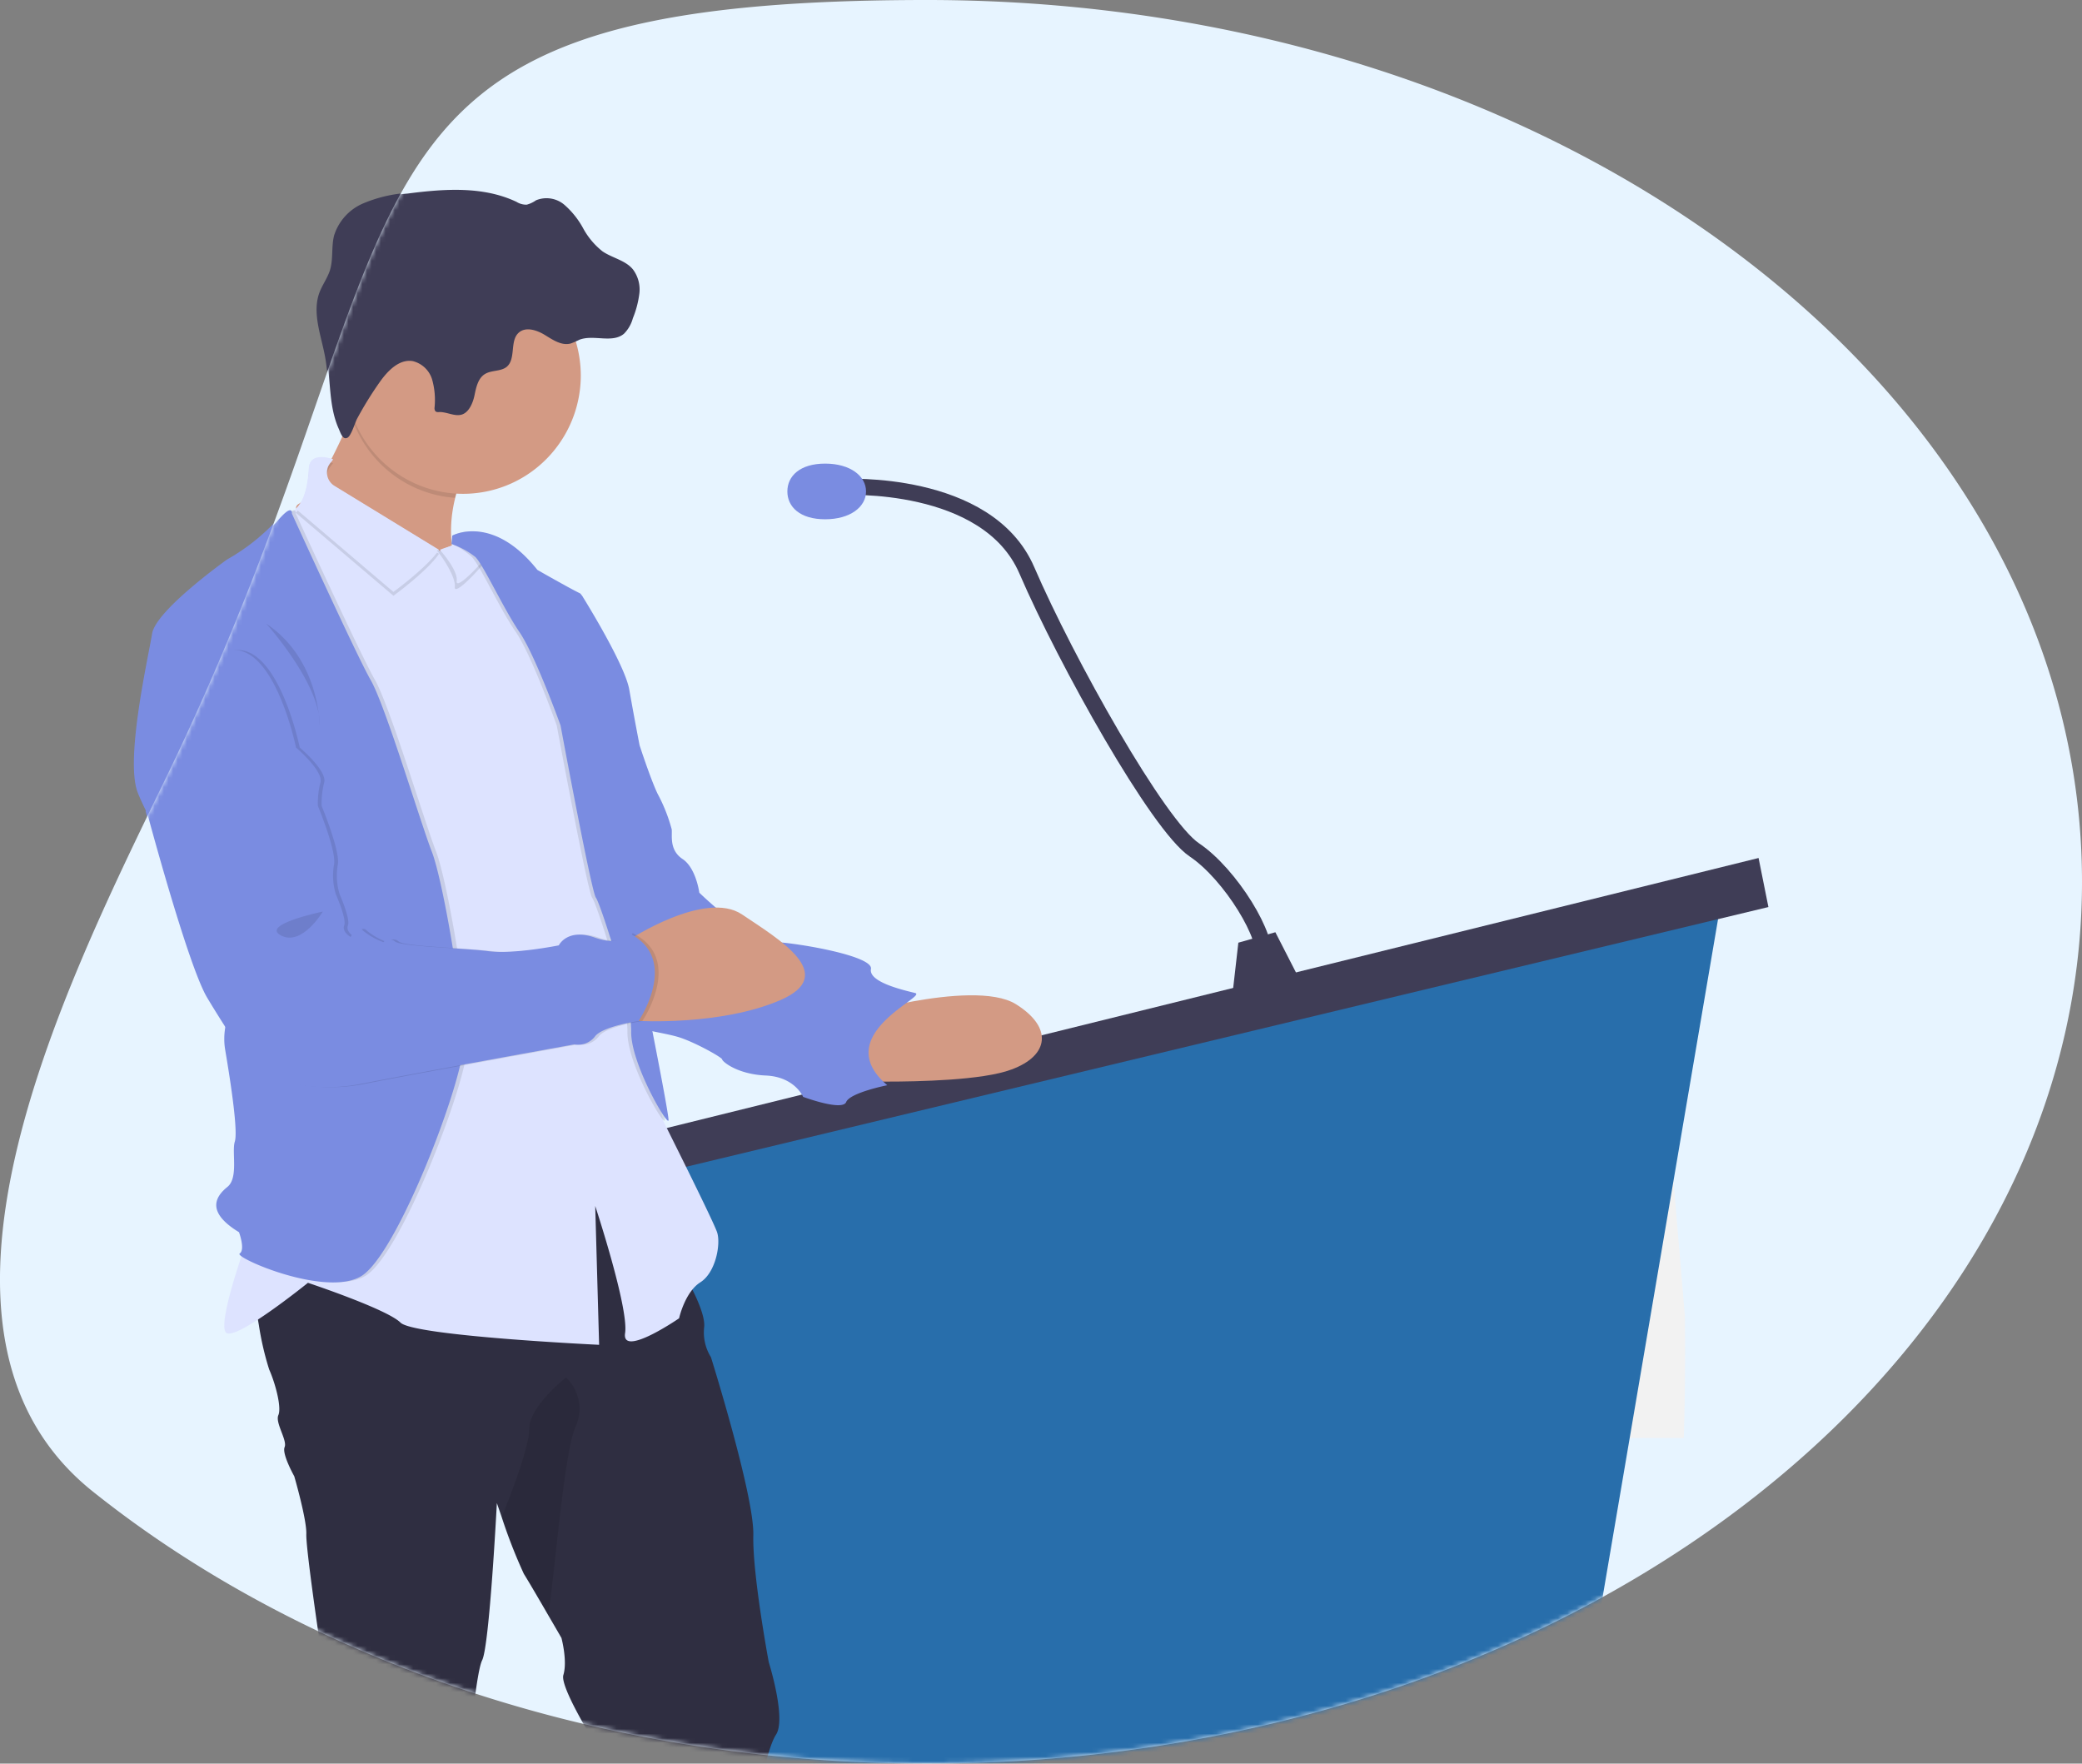
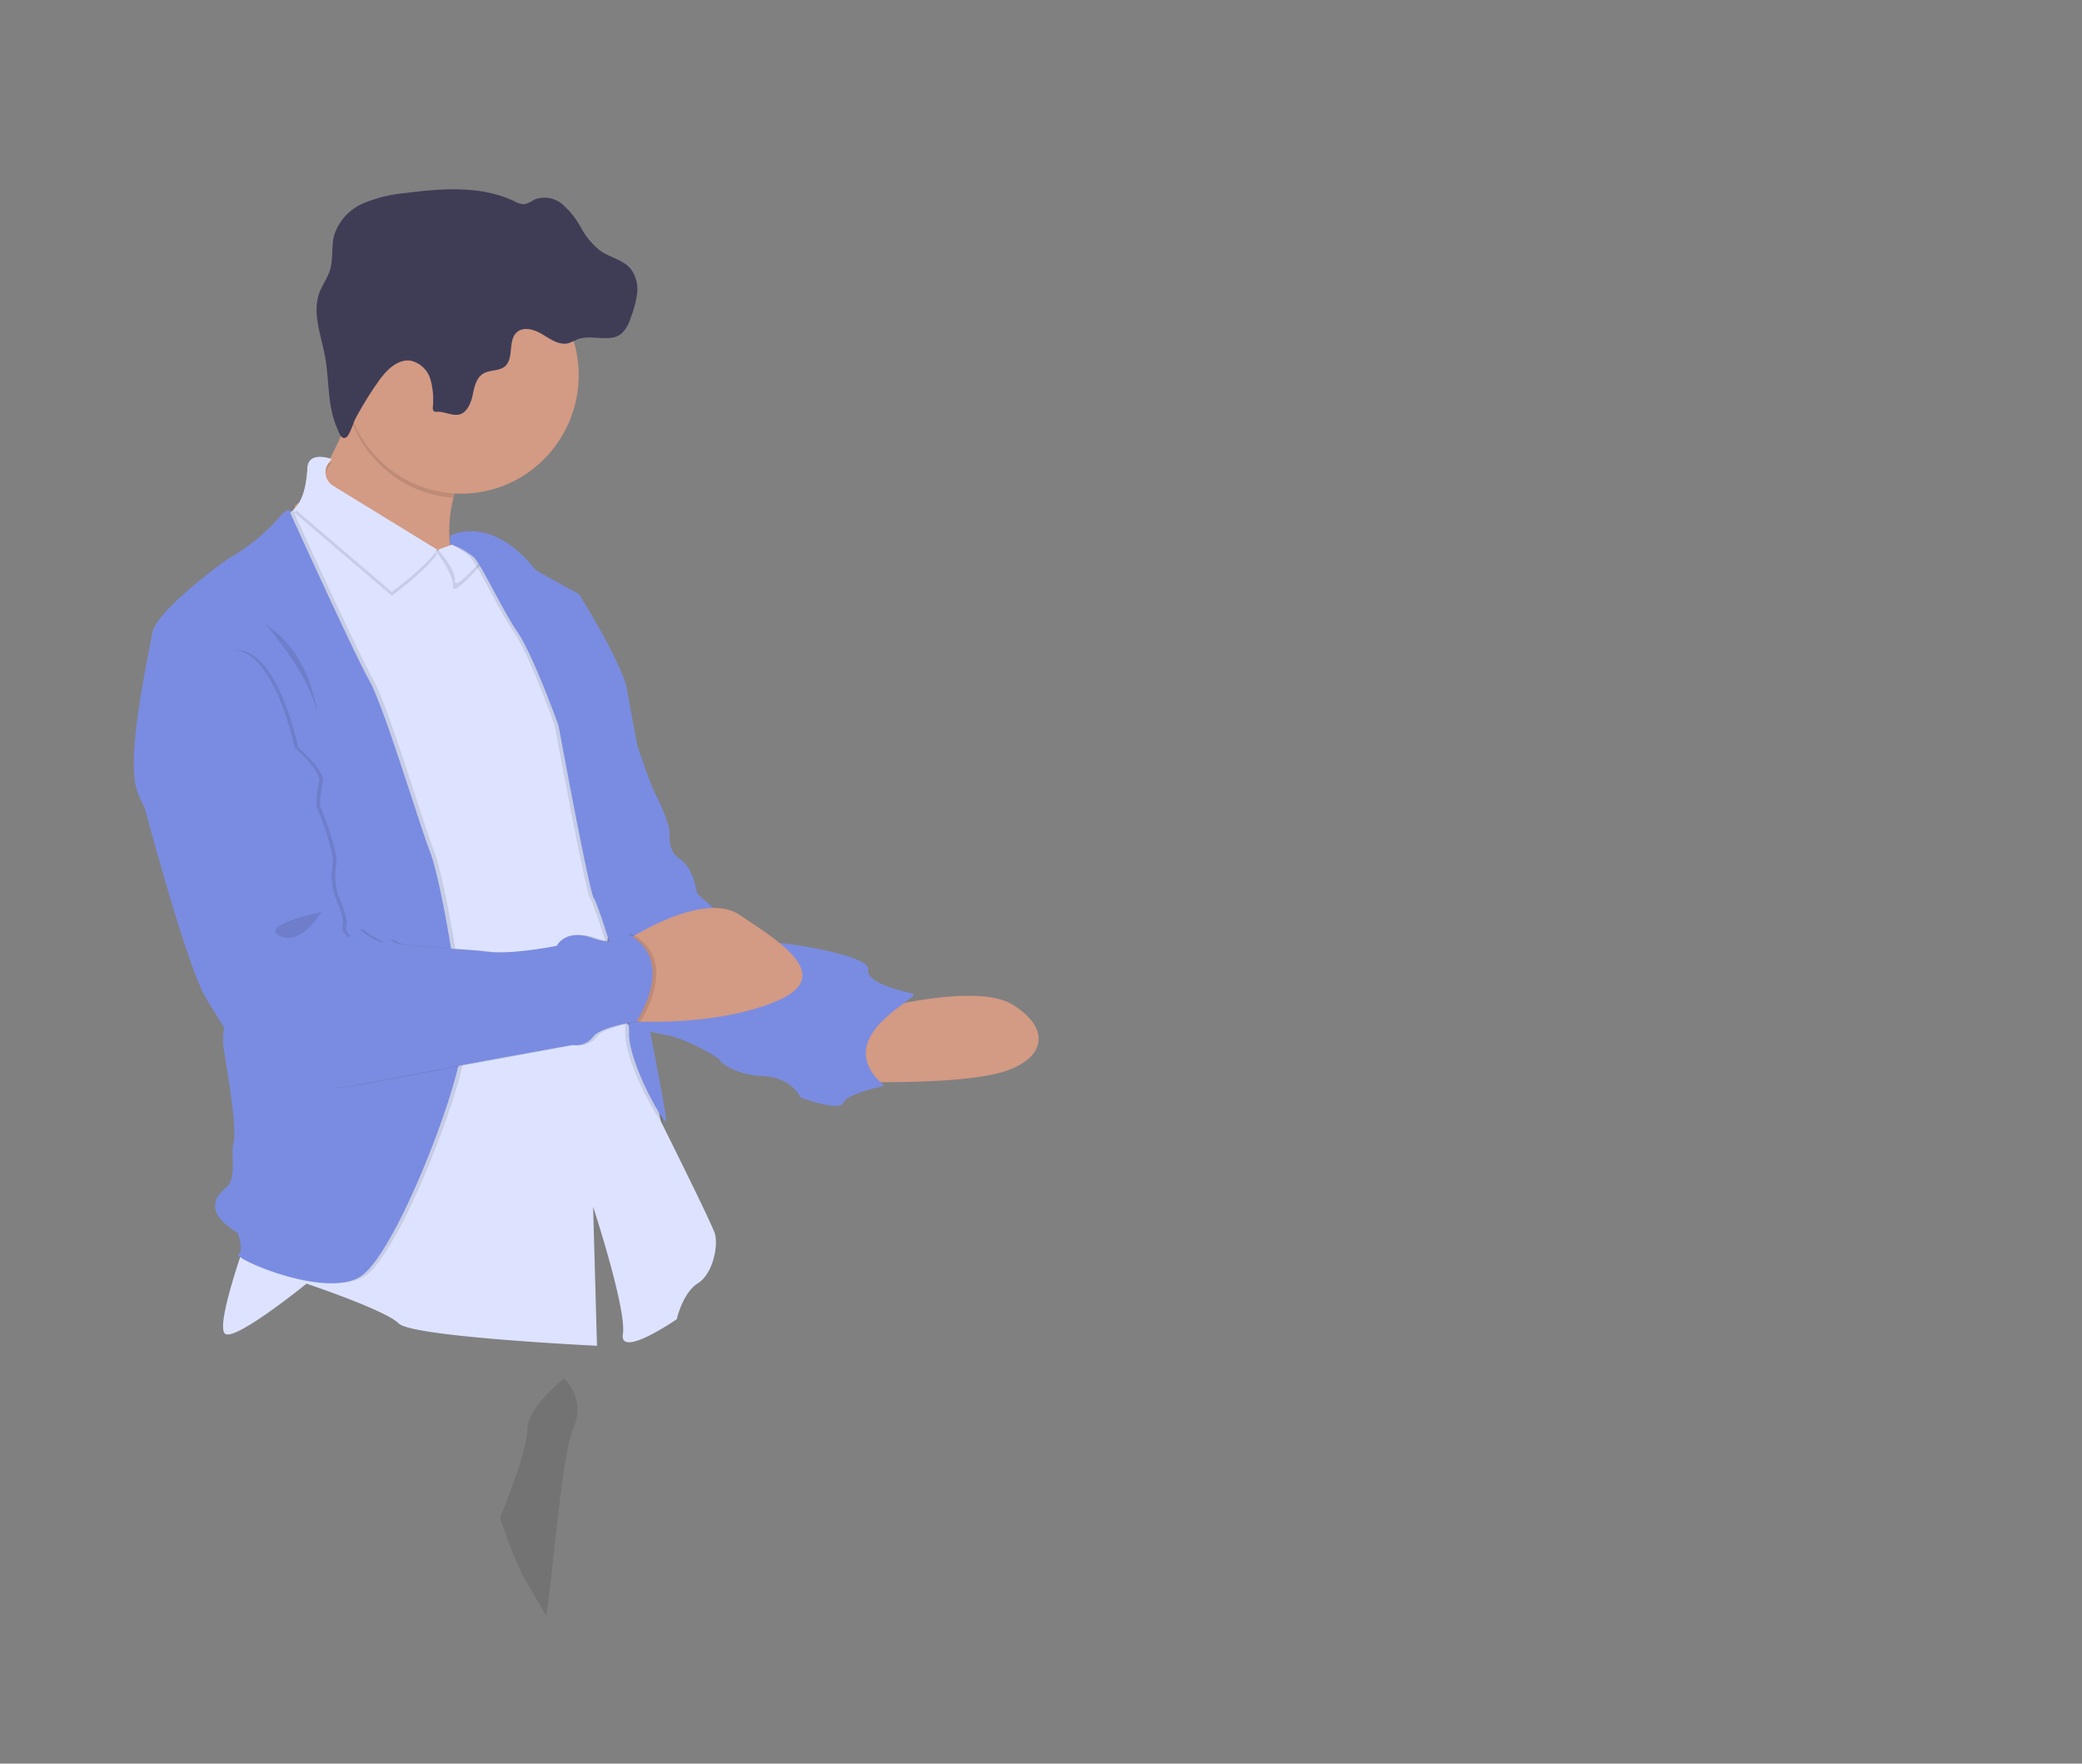
<svg xmlns="http://www.w3.org/2000/svg" xmlns:xlink="http://www.w3.org/1999/xlink" width="451" height="382">
  <rect width="100%" height="100%" fill="#808080" stroke="none" />
  <defs>
-     <path d="M451 191c0 87.466-77.003 161.197-182.077 183.832a319.84 319.84 0 01-51.834 6.768c-.848.043-1.696.085-2.55.115-4.537.188-9.109.285-13.714.285-8.008 0-15.921-.285-23.74-.854a318.997 318.997 0 01-12.902-1.18c-41.476-4.65-79.644-17.066-111.882-35.258a249.264 249.264 0 01-11.8-7.083 235.084 235.084 0 01-20.33-14.505c-43.062-34.301-7.16-107.517 15.284-153.611C96.03 45.1 62.659 0 200.825 0 338.99 0 451 85.511 451 191z" id="a" />
-   </defs>
+     </defs>
  <g fill="none" fill-rule="evenodd">
    <g fill-rule="nonzero">
      <path d="M218.459 231.774c-6.2 2.378-20.508 2.635-26.867 2.635h-3.18l-4.086-8.42 4.086-7.02s3.752-1.045 8.744-1.961c7.36-1.334 17.487-2.378 22.257.627 8.012 5.029 7.154 11.134-.954 14.14z" fill="#D39A84" />
      <path d="M123.756 131.014l1.812-2.105s9.3 14.879 10.27 20.486a695.043 695.043 0 002.226 12.067s2.353 7.295 3.895 10.524a35.812 35.812 0 013.052 7.729c.128 1.398-.556 4.483 2.353 6.427 2.91 1.944 3.609 7.295 3.609 7.295s10.556 10.38 16.12 10.669c5.565.289 21.51 3.085 20.97 5.88-.541 2.796 6.66 4.5 9.538 5.206 2.878.707-18.727 9.143-6.01 20.005 0 0-8.06 1.606-8.886 3.647-.827 2.04-9.3-1.125-9.3-1.125s-1.813-4.354-8.06-4.627c-6.248-.273-9.444-3.085-9.444-3.503 0-.418-6.247-3.937-9.713-4.917-3.466-.98-8.06-1.398-8.203-2.394-.143-.996-20.826-91.216-20.826-91.216l6.597-.048z" fill="#7A8CE1" />
      <path d="M104.154 132.058c-.652-.273-45.96-19.185-39.744-22.944 3.704-2.234 8.267-11.682 11.383-19.089a188.104 188.104 0 003.656-9.335s36.374-6.524 23.354 16.068a42.166 42.166 0 00-4.595 11.102c-3.751 15.265 5.58 23.909 5.946 24.198z" fill="#D39A84" />
      <path d="M102.755 96.693a42.166 42.166 0 00-4.594 11.103c-9.4-.677-17.658-6.551-21.462-15.264a22.642 22.642 0 01-.954-2.507 188.104 188.104 0 003.656-9.335s36.374-6.524 23.354 16.003z" fill="#000" opacity=".1" />
      <path d="M125.362 81.333c-.055 12.111-8.466 22.542-20.192 25.039S81.584 102.756 76.7 91.696a25.604 25.604 0 01-2.162-10.363c.066-12.758 9.378-23.537 21.877-25.322 12.498-1.785 24.401 5.964 27.962 18.204.653 2.315.985 4.71.986 7.118z" fill="#D39A84" />
      <path d="M151.18 277.953c-3.323 2.104-4.579 7.792-4.579 7.792s-12.495 8.629-11.669 3.214c.827-5.415-6.454-27.572-6.454-27.572l.842 30.11s-39.998-1.895-42.924-4.82c-2.925-2.924-19.999-8.628-19.999-8.628s-14.785 12.003-17.487 10.942c-2.703-1.06 4.769-21.466 4.769-21.466l7.694-119.576s-2.082-35.574 1.05-36.843a4.128 4.128 0 001.303-.836c2.067-1.863 2.687-5.655 2.862-8.853.207-3.776 5.198-1.896 5.198-1.896l-2.909 3.792 25.818 15.859.223.145a30.82 30.82 0 013.18-1.43c2.288-.884 5.325-1.72 7.312-.884a7.197 7.197 0 012.735 2.49 30.937 30.937 0 013.513 7.199l9.38 15.987s4.769 21.273 4.769 22.109c0 .836 1.463 20.213 3.18 22.318 1.716 2.105 3.338 12.63 2.718 15.795-.62 3.165 1.033 14.942 1.033 14.942 6.884 5.688 10.413 25.05 10.413 25.05s10.843 21.691 11.67 24.214c.826 2.523-.303 8.74-3.641 10.846z" fill="#DDE3FF" />
      <path d="M94.727 119.927c-2.544 3.792-9.857 9.11-9.857 9.11l-21.112-18.011c2.067-1.864 2.687-5.672 2.862-8.854.206-3.792 5.198-1.896 5.198-1.896l-.604.788a3.434 3.434 0 00-.644 2.694c.172.95.736 1.781 1.55 2.287l22.607 13.882z" fill="#000" opacity=".1" />
      <path d="M94.727 119.076c-2.544 3.791-9.857 9.126-9.857 9.126l-21.112-18.028c2.067-1.864 2.687-5.656 2.862-8.853.206-3.776 5.198-1.896 5.198-1.896l-.604.787a3.434 3.434 0 00-.644 2.695c.172.95.736 1.78 1.55 2.286l22.607 13.883z" fill="#DDE3FF" />
      <path d="M104.488 121.92c-2.734 3.293-6.597 7.037-6.359 5.157.238-1.88-2.305-6.01-3.88-7.857a11.49 11.49 0 017.568.209 7.2 7.2 0 012.671 2.49z" fill="#000" opacity=".1" />
      <path d="M104.901 120.65c-2.734 3.31-6.597 7.038-6.359 5.174.239-1.864-2.05-4.917-3.64-6.765 2.289-.883 5.325-1.719 7.313-.883a7.023 7.023 0 012.686 2.474z" fill="#DDE3FF" />
      <path d="M63.774 111.218s.27-2.522-3.339 1.832a44.082 44.082 0 01-10.333 8.066s-15.405 10.958-16.248 16.068c-.842 5.11-5.834 26.945-3.18 34.24 2.656 7.295 22.782 42.258 22.782 42.258s-5.278 6.315-4.038 13.754c1.24 7.44 2.782 17.674 2.083 19.924-.7 2.25.843 7.857-1.59 9.817-2.432 1.96-4.849 5.335 2.512 9.834 0 0 1.383 3.791.127 4.627-1.256.836 18.473 9.544 26.247 4.917 7.774-4.628 21.812-41.68 22.082-49.97.27-8.292-4.308-35.639-6.804-42.098-2.496-6.46-10-31.59-13.195-37.197-3.195-5.607-17.106-36.072-17.106-36.072z" fill="#000" opacity=".1" />
      <path d="M62.931 111.218s.287-2.522-3.322 1.832a44.082 44.082 0 01-10.413 8.13s-15.421 10.959-16.248 16.068c-.826 5.11-5.834 26.946-3.18 34.24 2.656 7.295 22.766 42.258 22.766 42.258s-5.278 6.315-4.022 13.754c1.256 7.44 2.782 17.675 2.083 19.924-.7 2.25.826 7.857-1.59 9.817s-4.865 5.335 2.496 9.834c0 0 1.399 3.792.143 4.627-1.256.836 18.473 9.544 26.247 4.917 7.774-4.628 21.796-41.68 22.082-49.97.286-8.291-4.308-35.639-6.804-42.098-2.496-6.459-10-31.589-13.195-37.196-3.196-5.608-17.043-36.137-17.043-36.137z" fill="#7A8CE1" />
      <path d="M57.383 135.079s11.94 13.336 11.526 22.173c0 0 .143-14.316-11.526-22.173zM97.684 115.99s7.742-4.82 17.487 7.44c0 0 7.075 4.065 9.157 5.061 2.083.996 4.452 27.074 4.452 27.074s4.578 11.248 3.322 17.675c-1.255 6.427 3.625 28.632 3.625 28.632s8.044 39.864 7.774 40.973c-.27 1.108-8.203-12.485-8.06-19.281.143-6.797-6.661-27.798-7.631-29.05-.97-1.254-7.647-37.342-7.647-37.342s-5.405-15.296-8.887-20.342c-3.481-5.045-7.774-14.605-9.538-16.292a18.34 18.34 0 00-4.293-2.796l.239-1.751z" fill="#000" opacity=".1" />
      <path d="M97.588 115.99s8.68-4.82 18.394 7.44c0 0 7.09 4.065 9.173 5.061 2.083.996 4.436 27.074 4.436 27.074s4.578 11.248 3.338 17.675c-1.24 6.427 3.609 28.632 3.609 28.632s8.06 39.864 7.774 40.973c-.286 1.108-8.187-12.485-8.06-19.281.127-6.797-6.661-27.798-7.631-29.05-.97-1.254-7.631-37.342-7.631-37.342s-5.421-15.168-8.887-20.261c-3.466-5.094-7.79-14.606-9.539-16.293a17.319 17.319 0 00-5.135-2.796l.16-1.831z" fill="#7A8CE1" />
      <path d="M135.711 203.704s16.518-10.942 24.499-5.543c7.98 5.398 21.048 13.063 8.203 18.606-12.846 5.543-30.62 4.483-30.62 4.483l-2.082-17.546z" fill="#D39A84" />
      <path d="M124.217 309.317c-2.464 5.35-4.499 32.135-5.882 40.683-1.971-3.422-4.356-7.504-5.167-8.789a112.922 112.922 0 01-4.849-12.5c1.59-3.857 5.898-14.911 5.898-18.96 0-4.95 7.95-11.168 7.95-11.168 2.915 2.75 3.743 7.085 2.05 10.734z" fill="#000" opacity=".1" />
      <path d="M81.897 82.714c1.717-2.442 4.182-5.029 7.107-4.579a5.812 5.812 0 014.228 4c.557 1.979.735 4.045.525 6.09-.036.27.026.545.175.772.223.257.62.209.954.193 1.59 0 3.259 1.012 4.77.546 1.51-.466 2.384-2.458 2.734-4.162.35-1.703.747-3.663 2.21-4.595 1.462-.932 3.45-.53 4.769-1.607 2.019-1.735.604-5.591 2.56-7.375 1.51-1.382 3.91-.594 5.643.466 1.733 1.06 3.64 2.394 5.596 1.864a16.425 16.425 0 001.892-.82c3.1-1.188 7.106.836 9.634-1.3a7.587 7.587 0 001.923-3.375 20.904 20.904 0 001.4-5.35 7.255 7.255 0 00-1.4-5.239c-1.59-1.96-4.451-2.458-6.565-3.904a16.25 16.25 0 01-4.181-4.997 18.427 18.427 0 00-4.07-5.11 5.928 5.928 0 00-6.12-.964 6.329 6.329 0 01-2.004.948 3.974 3.974 0 01-2.21-.61c-7.217-3.439-15.627-2.828-23.544-1.8a30.037 30.037 0 00-9.285 2.266 11.204 11.204 0 00-6.263 6.925c-.636 2.474-.143 5.158-.922 7.6-.525 1.607-1.59 3.069-2.226 4.692-1.685 4.434.334 9.319 1.192 13.995.938 5.109.461 10.636 2.607 15.473.43.948.89 2.603 1.956 1.976.779-.466 1.59-3.214 1.987-4a77.49 77.49 0 014.928-8.019z" fill="#3F3D56" />
      <path d="M36.144 164.98l-3.752 10.766s8.887 33.405 13.052 40.426c4.165 7.022 10.27 16.068 10.27 16.068a37.787 37.787 0 0022.257 2.796c11.939-2.378 46.787-8.693 46.787-8.693a4.617 4.617 0 004.451-1.687c1.59-2.25 9.443-3.374 9.443-3.374s9.157-13.465-2.082-19.088c0 0-1.383 3.1-7.361.98-5.978-2.121-7.774 1.687-7.774 1.687s-9.73 1.976-15.135 1.27c-5.405-.708-18.886-.981-20.285-2.106a1.753 1.753 0 00-2.496.145 15.109 15.109 0 01-4.435-2.539c-1.113-1.253-2.64 1.414-2.64 1.414s-1.955-1.125-1.399-2.522c.557-1.398-1.796-6.749-1.796-6.749a13.733 13.733 0 01-.413-6.315c.683-2.811-3.482-12.854-3.482-12.854-.05-1.705.138-3.408.557-5.061.699-2.523-5.279-7.584-5.279-7.584s-5.834-28.616-18.187-19.281c-12.352 9.335-10.301 22.302-10.301 22.302z" fill="#000" opacity=".1" />
      <path d="M35.301 164.98l-3.752 10.766s8.887 33.405 13.052 40.426c4.166 7.022 10.286 16.068 10.286 16.068a37.693 37.693 0 0022.257 2.796c11.955-2.378 46.803-8.693 46.803-8.693a4.617 4.617 0 004.451-1.687c1.59-2.25 9.444-3.374 9.444-3.374s9.157-13.465-2.083-19.088c0 0-1.4 3.1-7.36.98-5.962-2.121-7.79 1.687-7.79 1.687s-9.714 1.976-15.135 1.27c-5.421-.708-18.887-.981-20.27-2.106a1.753 1.753 0 00-2.496.145 15.124 15.124 0 01-4.451-2.539c-1.113-1.253-2.64 1.414-2.64 1.414s-1.939-1.125-1.382-2.522c.556-1.398-1.813-6.749-1.813-6.749a13.976 13.976 0 01-.413-6.315c.7-2.811-3.466-12.854-3.466-12.854-.059-1.705.128-3.41.557-5.061.683-2.523-5.278-7.584-5.278-7.584s-5.835-28.616-18.187-19.281C33.282 152.014 35.3 164.98 35.3 164.98z" fill="#7A8CE1" />
      <path d="M69.608 197.534s-13.608 2.812-9.03 5.19c4.58 2.378 9.03-5.19 9.03-5.19z" fill="#000" opacity=".1" />
    </g>
    <g>
      <mask id="b" fill="#fff">
        <use xlink:href="#a" />
      </mask>
      <use fill="#E7F4FF" fill-rule="nonzero" xlink:href="#a" />
      <g mask="url(#b)">
        <path d="M364.977 285.025l-3.625-42.9-10.358 45.365s.137 11.445.48 23.982h13.27c.446-14.331.233-26.447.233-26.447zM187.162 300.285a88.288 88.288 0 01-2.027-12.192l-1.363-14.835a243.546 243.546 0 00-1.755-10.803c-4.342-22.53-8.825-23.345-8.825-23.345-.193.15-.38.315-.572.486a14.533 14.533 0 00-1.468 1.567c-7.14 9.184-11.983 33.005-14.527 48.807-1.405 8.729-2.105 15.01-2.105 15.01s.636 2.675 1.504 6.492h32.578a59.293 59.293 0 00-1.44-11.187z" fill="#F2F2F2" fill-rule="nonzero" />
        <path fill="#286EAB" fill-rule="nonzero" d="M154.52 385.42l187.424-8.88 31.103-182.655-231.559 58.143z" />
        <path fill="#3F3D56" fill-rule="nonzero" d="M380.94 185.844l2.131 10.625-265.64 63.747v-9.208z" />
-         <path fill="#3F3D56" fill-rule="nonzero" d="M268.249 204.186L266.79 217l16.038-2.261-6.56-12.814z" />
        <path d="M182.587 105.482s31.304-1.746 39.84 18.05c8.538 19.795 28.458 55.311 36.284 60.551 7.826 5.24 16.363 19.214 14.94 23.872" stroke="#3F3D56" stroke-width="3.5" />
        <path d="M187.6 106.448c0 3.33-3.403 6.03-8.862 6.03s-8.18-2.7-8.18-6.03 2.721-6.03 8.18-6.03 8.862 2.7 8.862 6.03z" fill="#7A8CE1" fill-rule="nonzero" />
        <g fill-rule="nonzero">
          <path d="M168.091 375.744c-2.295 3.466-4.908 18.598-4.908 18.598a16.007 16.007 0 00-1.594 6.418 32.71 32.71 0 01-1.594 8.312l-6.04 21.76a19.81 19.81 0 01-1.593 9.868c-2.183 4.108-1.976 2.84-.94 9.997s-1.243 13.768-5.004 15.87c-3.761 2.102 1.673 7.045 1.673 7.045s-24.016 6.514-29.036 2.519c-5.02-3.996 2.614-23.749 2.614-23.749s-1.243-16.608-.415-19.031c.83-2.423 4.383-23.027 4.383-23.027s2.2-9.355 1.355-10.928c-.845-1.572.525-6.097.525-6.097s3.554-5.055 3.188-6.628a9.94 9.94 0 011.051-4.413s-10.645-16.4-9.72-19.448c.924-3.049-.415-8.023-.415-8.023s-1.339-2.327-2.964-5.103c-1.976-3.418-4.367-7.494-5.18-8.778a112.52 112.52 0 01-4.86-12.484l-.988-2.856s-1.594 30.906-3.187 34.05c-1.594 3.146-3.65 28.082-3.65 28.082a17.569 17.569 0 00-1.051 6.932c.207 3.884-3.347 20.86-3.347 20.86s-1.594 11.988-.51 15.149c1.084 3.161.207 26.38.207 26.38s5.737 4.526 7.203 8.024c1.467 3.498-.207 12.933-.207 12.933s-16.7 8.409-24.127 6.194c-7.426-2.214-4.383-14.923-4.383-14.923s-5.004-8.409-5.004-11.666a132.75 132.75 0 00-1.784-13.254c-6.375-11.779-3.857-40.358-4.893-42.684-1.036-2.327 2.183-10.928 4.781-14.811 2.598-3.884 1.594-14.442 0-17.459-1.594-3.017 1.594-13.56 1.594-13.56s-3.028-20.394-2.917-23.54c.112-3.145-2.613-12.516-2.613-12.516s-2.71-4.814-2.088-6.306c.622-1.493-2.088-5.263-1.354-6.932.733-1.67-.638-6.836-1.992-9.885a63.738 63.738 0 01-2.232-9.628c-.637-3.626-1.1-6.82-1.1-6.82l17.228-13.976 43.028-11.361 16.318-5.344 15.761 25.017s1.594 2.615 3.076 5.632c1.243 2.6 2.342 5.504 2.151 7.301a10.117 10.117 0 001.466 6.515s9.387 29.96 9.18 38.512c-.208 8.553 3.346 27.552 3.346 27.552s3.857 12.244 1.562 15.71z" fill="#2F2E41" />
          <path d="M219.135 231.645c-6.216 2.375-20.558 2.632-26.933 2.632h-3.187l-4.095-8.408 4.095-7.013s3.761-1.043 8.765-1.957c7.379-1.332 17.53-2.375 22.31.625 8.033 5.023 7.172 11.12-.955 14.121z" fill="#D39A84" />
          <path d="M124.203 131.017l1.816-2.102s9.323 14.86 10.295 20.46a691.81 691.81 0 002.231 12.05s2.359 7.286 3.905 10.511a35.687 35.687 0 013.06 7.719c.127 1.396-.558 4.477 2.358 6.418 2.916 1.942 3.617 7.285 3.617 7.285s10.582 10.366 16.16 10.655c5.577.29 21.561 3.081 21.02 5.873-.542 2.792 6.677 4.493 9.561 5.2 2.885.705-18.773 9.13-6.024 19.977 0 0-8.08 1.605-8.908 3.643-.829 2.038-9.323-1.123-9.323-1.123s-1.816-4.349-8.08-4.622c-6.262-.273-9.465-3.08-9.465-3.498 0-.417-6.263-3.931-9.737-4.91-3.474-.979-8.08-1.396-8.223-2.391-.144-.995-20.877-91.096-20.877-91.096l6.614-.049z" fill="#7A8CE1" />
          <path d="M104.553 132.06c-.653-.272-46.071-19.16-39.84-22.914 3.713-2.23 8.287-11.666 11.41-19.063 2.183-5.151 3.666-9.323 3.666-9.323s36.462-6.515 23.41 16.046a42.024 42.024 0 00-4.606 11.088c-3.76 15.245 5.594 23.878 5.96 24.166z" fill="#D39A84" />
          <path d="M103.151 96.742a42.024 42.024 0 00-4.606 11.088c-9.422-.676-17.7-6.542-21.513-15.244a22.56 22.56 0 01-.957-2.503 187.432 187.432 0 003.666-9.323s36.462-6.515 23.41 15.982z" fill="#000" opacity=".1" />
          <path d="M125.812 81.401c-.054 12.096-8.486 22.513-20.24 25.007-11.754 2.494-23.643-3.611-28.54-14.657a25.489 25.489 0 01-2.168-10.35c.066-12.74 9.401-23.505 21.93-25.288 12.529-1.782 24.46 5.956 28.03 18.18.655 2.312.987 4.704.988 7.108z" fill="#D39A84" />
          <path d="M151.693 277.763c-3.331 2.102-4.59 7.783-4.59 7.783s-12.526 8.617-11.697 3.21c.829-5.409-6.47-27.537-6.47-27.537l.844 30.071s-40.095-1.893-43.027-4.813c-2.933-2.921-20.048-8.617-20.048-8.617s-14.82 11.986-17.53 10.927c-2.71-1.059 4.781-21.438 4.781-21.438l7.713-119.419s-2.088-35.527 1.052-36.794a4.14 4.14 0 001.307-.835c2.071-1.861 2.693-5.648 2.868-8.841.207-3.771 5.211-1.894 5.211-1.894l-2.916 3.787 25.88 15.838.223.144a30.953 30.953 0 013.188-1.428c2.294-.882 5.338-1.717 7.33-.882a7.205 7.205 0 012.741 2.487 30.849 30.849 0 013.522 7.189l9.403 15.966s4.78 21.246 4.78 22.08c0 .835 1.467 20.187 3.188 22.289 1.72 2.102 3.346 12.613 2.725 15.774-.622 3.16 1.036 14.923 1.036 14.923 6.9 5.68 10.438 25.017 10.438 25.017s10.868 21.662 11.697 24.182c.829 2.52-.303 8.73-3.65 10.831z" fill="#DDE3FF" />
          <path d="M95.103 119.945c-2.55 3.787-9.88 9.099-9.88 9.099l-21.164-17.989c2.072-1.86 2.694-5.664 2.869-8.841.207-3.787 5.211-1.894 5.211-1.894l-.605.787a3.42 3.42 0 00-.647 2.69 3.402 3.402 0 001.555 2.284l22.661 13.864z" fill="#000" opacity=".1" />
          <path d="M95.103 119.095c-2.55 3.787-9.88 9.114-9.88 9.114l-21.164-18.004c2.072-1.861 2.694-5.648 2.869-8.842.207-3.77 5.211-1.893 5.211-1.893l-.605.786a3.42 3.42 0 00-.647 2.691 3.402 3.402 0 001.555 2.284l22.661 13.864z" fill="#DDE3FF" />
          <path d="M104.888 121.935c-2.741 3.29-6.614 7.028-6.374 5.151.239-1.877-2.311-6.001-3.889-7.847a11.558 11.558 0 017.586.209 7.206 7.206 0 012.677 2.487z" fill="#000" opacity=".1" />
          <path d="M105.302 120.667c-2.74 3.306-6.613 7.029-6.374 5.167.239-1.861-2.056-4.91-3.65-6.755 2.295-.883 5.34-1.717 7.331-.883a7.03 7.03 0 012.693 2.471z" fill="#DDE3FF" />
-           <path d="M64.075 111.248s.271-2.52-3.346 1.83a44.166 44.166 0 01-10.359 8.055s-15.442 10.943-16.286 16.046c-.845 5.103-5.85 26.91-3.188 34.196 2.662 7.285 22.837 42.202 22.837 42.202s-5.291 6.306-4.048 13.736c1.243 7.43 2.789 17.651 2.088 19.898-.701 2.246.844 7.846-1.594 9.804-2.438 1.958-4.86 5.327 2.518 9.82 0 0 1.386 3.788.127 4.622-1.258.834 18.518 9.532 26.311 4.91 7.793-4.621 21.865-41.625 22.136-49.905.27-8.28-4.32-35.59-6.821-42.042-2.502-6.45-10.024-31.547-13.227-37.147-3.203-5.6-17.148-36.025-17.148-36.025z" fill="#000" opacity=".1" />
          <path d="M63.23 111.248s.288-2.52-3.33 1.83a44.167 44.167 0 01-10.438 8.119s-15.458 10.944-16.287 16.046c-.829 5.103-5.848 26.91-3.187 34.196 2.661 7.285 22.82 42.202 22.82 42.202s-5.29 6.306-4.031 13.736c1.259 7.43 2.789 17.651 2.087 19.898-.7 2.246.829 7.847-1.593 9.804-2.423 1.958-4.877 5.328 2.502 9.82 0 0 1.402 3.788.143 4.622-1.259.835 18.518 9.532 26.31 4.91 7.794-4.621 21.85-41.624 22.136-49.904.287-8.28-4.319-35.592-6.82-42.042-2.503-6.451-10.024-31.548-13.228-37.148-3.203-5.6-17.083-36.089-17.083-36.089z" fill="#7A8CE1" />
          <path d="M57.67 135.077s11.967 13.319 11.553 22.144c0 0 .143-14.297-11.554-22.144zM98.067 116.014s7.761-4.814 17.53 7.43c0 0 7.092 4.06 9.18 5.054 2.087.995 4.462 27.039 4.462 27.039s4.59 11.232 3.33 17.65c-1.259 6.42 3.634 28.596 3.634 28.596s8.063 39.811 7.792 40.918c-.27 1.108-8.223-12.468-8.08-19.255.144-6.788-6.676-27.761-7.649-29.013-.972-1.251-7.665-37.292-7.665-37.292s-5.418-15.276-8.908-20.315c-3.49-5.038-7.793-14.586-9.562-16.271a18.392 18.392 0 00-4.303-2.792l.24-1.75z" fill="#000" opacity=".1" />
          <path d="M97.972 116.014s8.7-4.814 18.438 7.43c0 0 7.107 4.06 9.195 5.054 2.088.995 4.446 27.039 4.446 27.039s4.59 11.232 3.347 17.65c-1.243 6.42 3.617 28.596 3.617 28.596s8.08 39.811 7.793 40.918c-.287 1.108-8.207-12.468-8.08-19.255.128-6.788-6.677-27.761-7.649-29.013-.972-1.251-7.65-37.292-7.65-37.292s-5.433-15.148-8.908-20.235c-3.474-5.086-7.808-14.586-9.561-16.27a17.38 17.38 0 00-5.148-2.793l.16-1.83z" fill="#7A8CE1" />
          <path d="M136.187 203.612s16.557-10.928 24.557-5.536c8 5.392 21.1 13.046 8.223 18.582-12.876 5.536-30.693 4.477-30.693 4.477l-2.087-17.523z" fill="#D39A84" />
          <path d="M124.665 309.086c-2.47 5.344-4.51 32.093-5.897 40.63-1.976-3.418-4.366-7.494-5.179-8.777a112.52 112.52 0 01-4.86-12.485c1.593-3.85 5.912-14.89 5.912-18.935 0-4.942 7.968-11.152 7.968-11.152a9.32 9.32 0 012.056 10.72z" fill="#000" opacity=".1" />
          <path d="M82.243 82.781c1.72-2.439 4.19-5.022 7.123-4.573a5.817 5.817 0 014.24 3.996c.557 1.975.735 4.039.525 6.081-.036.27.026.544.175.77.223.257.622.21.957.193 1.593 0 3.266 1.011 4.78.546 1.514-.466 2.39-2.455 2.741-4.156.351-1.701.75-3.659 2.216-4.59 1.466-.93 3.458-.53 4.78-1.604 2.024-1.733.606-5.584 2.566-7.366 1.514-1.38 3.92-.593 5.658.466 1.737 1.059 3.649 2.39 5.609 1.861a16.497 16.497 0 001.896-.818c3.108-1.188 7.124.834 9.658-1.3a7.57 7.57 0 001.928-3.37 20.814 20.814 0 001.402-5.343 7.225 7.225 0 00-1.402-5.232c-1.594-1.957-4.462-2.455-6.582-3.899a16.243 16.243 0 01-4.19-4.99 18.415 18.415 0 00-4.08-5.103 5.96 5.96 0 00-6.136-.963 6.355 6.355 0 01-2.008.947 3.995 3.995 0 01-2.215-.61c-7.235-3.434-15.665-2.824-23.601-1.797a30.202 30.202 0 00-9.307 2.262 11.204 11.204 0 00-6.28 6.916c-.637 2.472-.143 5.151-.923 7.59-.526 1.605-1.594 3.065-2.231 4.686-1.69 4.429.334 9.307 1.195 13.977.94 5.102.462 10.623 2.613 15.453.43.946.893 2.6 1.96 1.973.781-.465 1.594-3.21 1.992-3.995a77.338 77.338 0 014.94-8.008z" fill="#3F3D56" />
          <path d="M36.378 164.94l-3.76 10.751s8.908 33.36 13.083 40.373c4.175 7.013 10.295 16.047 10.295 16.047a38.007 38.007 0 0022.31 2.792c11.969-2.375 46.9-8.681 46.9-8.681a4.637 4.637 0 004.463-1.685c1.593-2.247 9.466-3.37 9.466-3.37s9.18-13.447-2.088-19.063c0 0-1.386 3.097-7.378.979-5.992-2.119-7.793 1.684-7.793 1.684s-9.753 1.974-15.171 1.268c-5.419-.706-18.932-.979-20.335-2.102a1.761 1.761 0 00-2.502.144 15.16 15.16 0 01-4.446-2.535c-1.116-1.252-2.645 1.412-2.645 1.412s-1.96-1.123-1.403-2.52c.558-1.395-1.8-6.739-1.8-6.739-.63-2.04-.771-4.2-.415-6.306.685-2.808-3.49-12.837-3.49-12.837-.05-1.703.138-3.405.558-5.055.701-2.52-5.291-7.574-5.291-7.574s-5.849-28.579-18.231-19.256c-12.382 9.323-10.327 22.273-10.327 22.273z" fill="#000" opacity=".1" />
          <path d="M35.534 164.94l-3.761 10.751s8.908 33.36 13.083 40.373c4.176 7.013 10.311 16.047 10.311 16.047a37.912 37.912 0 0022.31 2.792c11.985-2.375 46.917-8.681 46.917-8.681a4.637 4.637 0 004.462-1.685c1.594-2.247 9.466-3.37 9.466-3.37s9.18-13.447-2.087-19.063c0 0-1.403 3.097-7.379.979-5.976-2.119-7.809 1.684-7.809 1.684s-9.737 1.974-15.17 1.268c-5.435-.706-18.933-.979-20.32-2.102a1.761 1.761 0 00-2.502.144 15.175 15.175 0 01-4.462-2.535c-1.115-1.252-2.645 1.412-2.645 1.412s-1.944-1.123-1.387-2.52c.558-1.395-1.816-6.739-1.816-6.739-.62-2.041-.762-4.2-.415-6.306.702-2.808-3.474-12.837-3.474-12.837-.06-1.704.129-3.406.558-5.055.685-2.52-5.29-7.574-5.29-7.574s-5.85-28.579-18.232-19.256-10.358 22.273-10.358 22.273z" fill="#7A8CE1" />
          <path d="M69.924 197.45s-13.641 2.808-9.052 5.183c4.59 2.375 9.052-5.183 9.052-5.183z" fill="#000" opacity=".1" />
        </g>
      </g>
    </g>
  </g>
</svg>